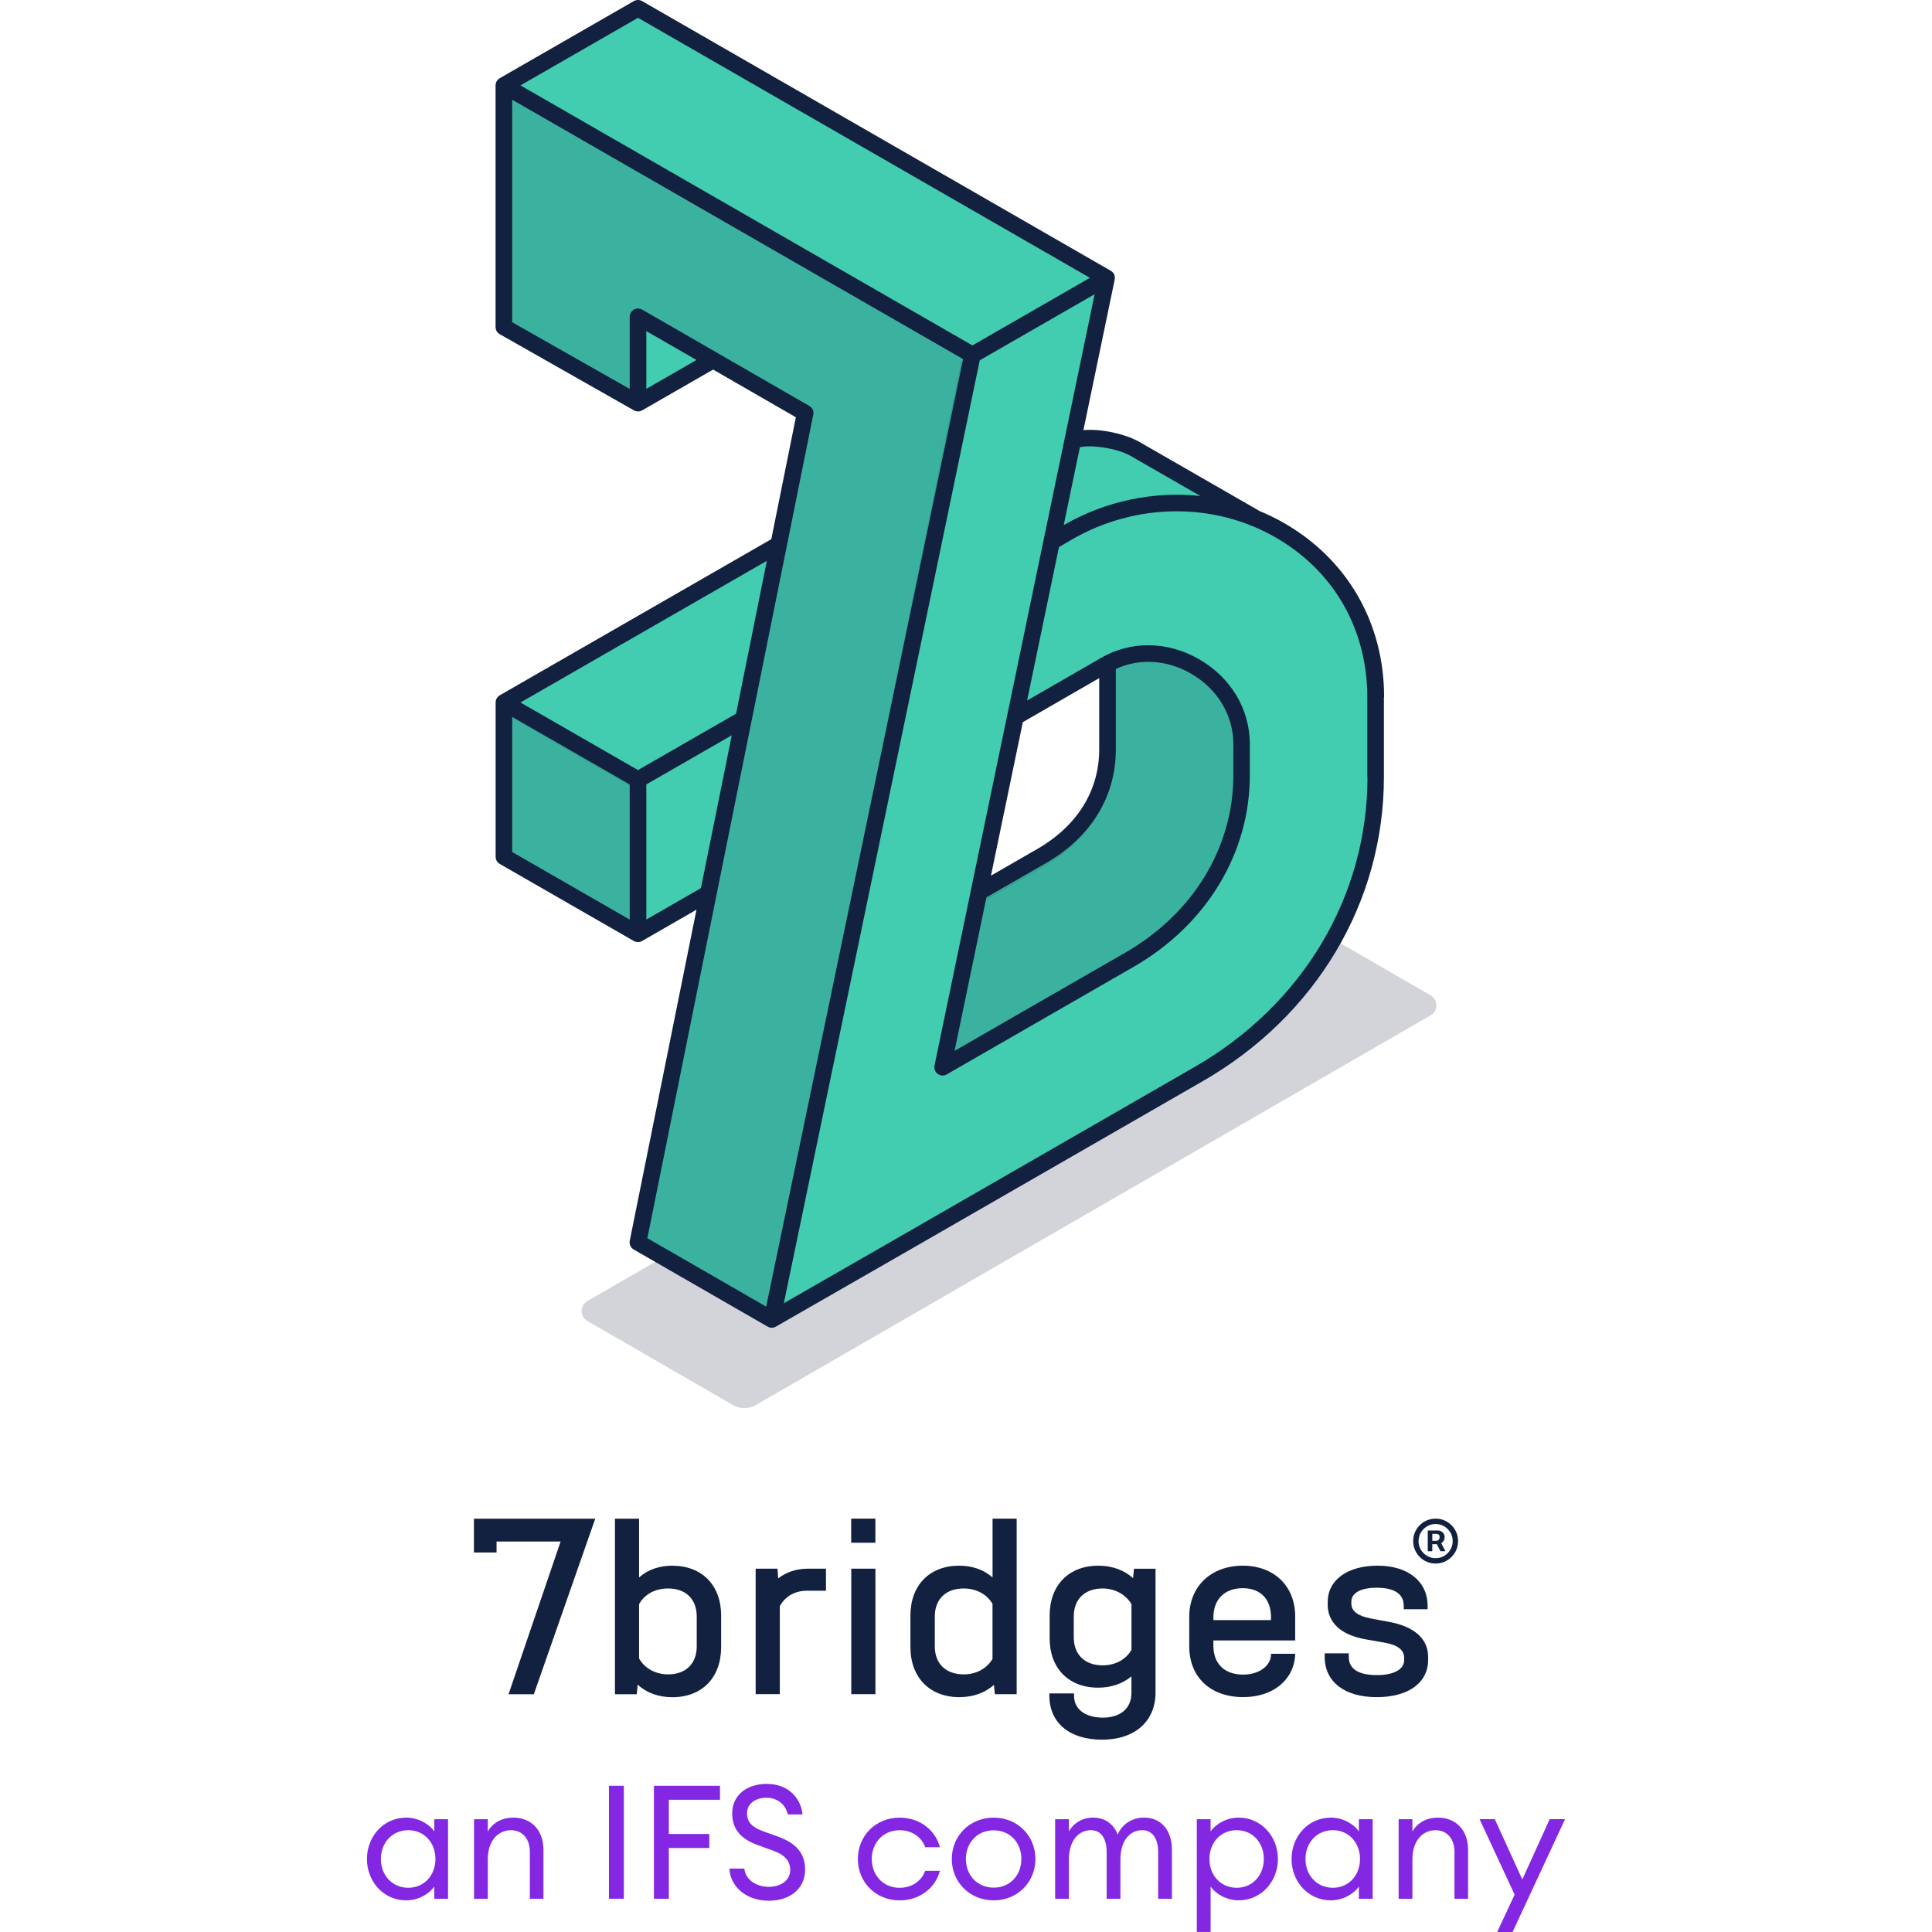
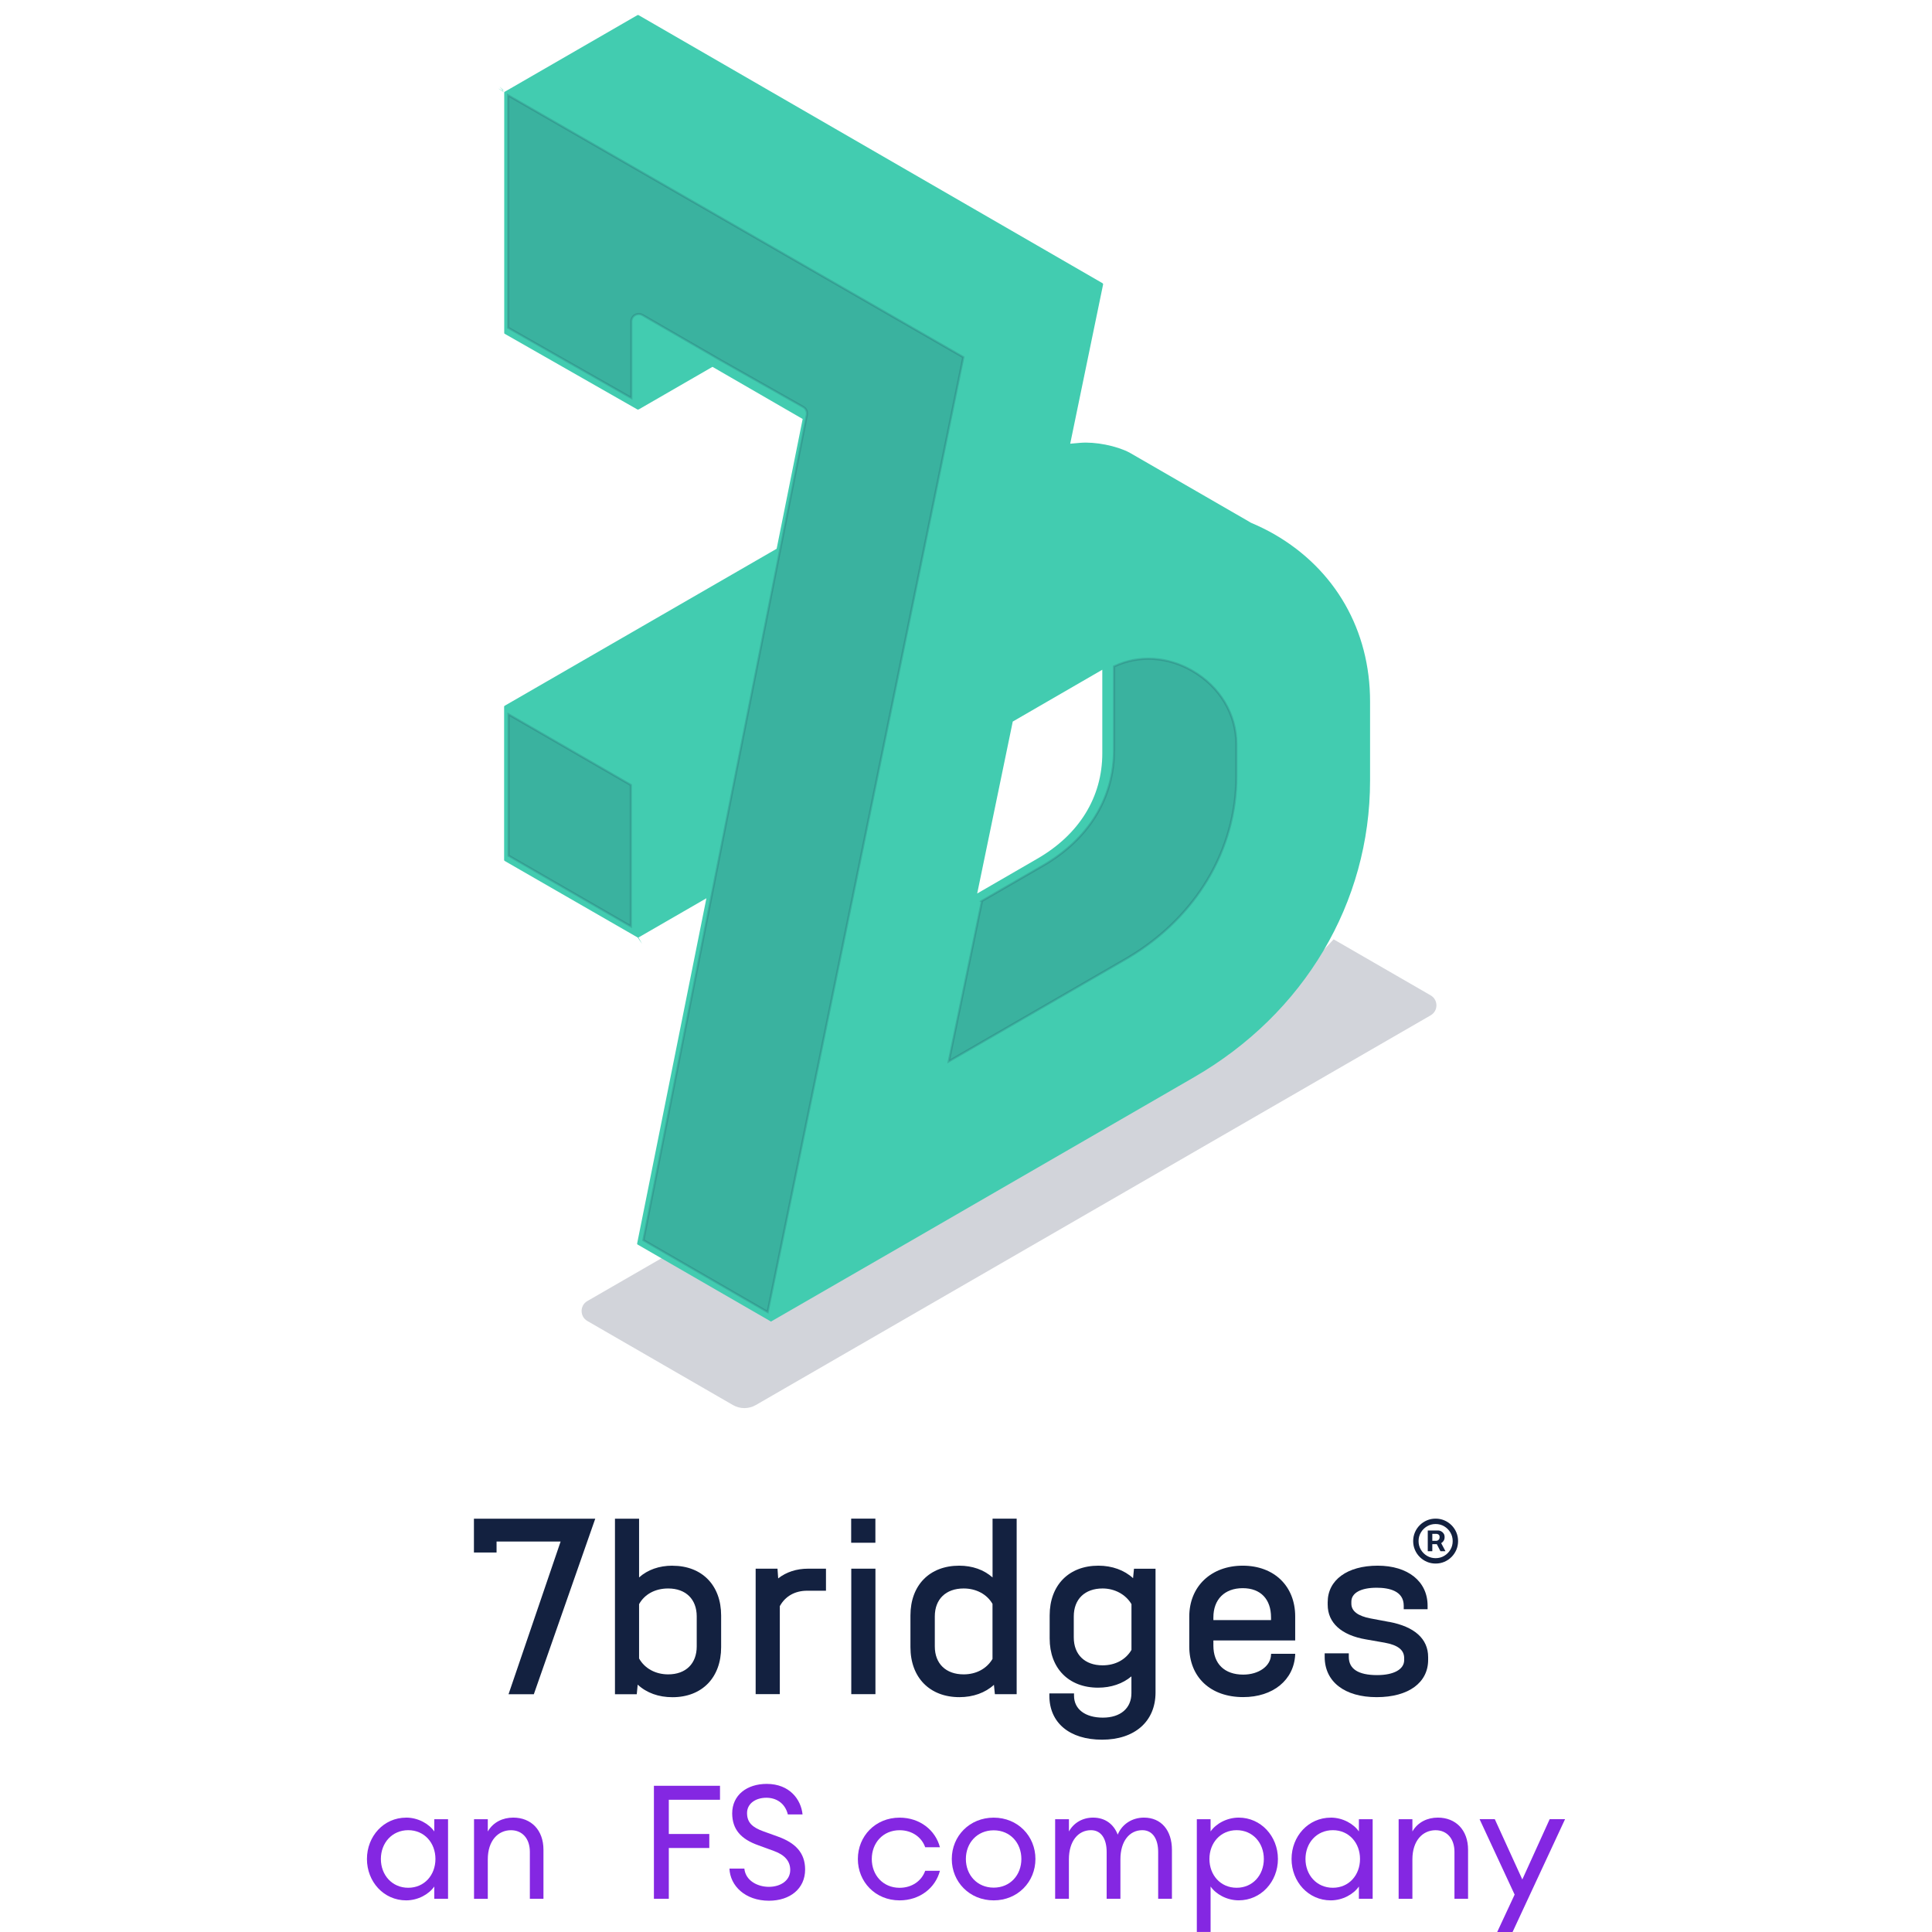
<svg xmlns="http://www.w3.org/2000/svg" width="874" height="874" viewBox="0 0 874 874" fill="none">
  <path opacity="0.65" d="M603.299 424.932C590.23 439.293 574.656 451.876 556.898 462.139L407.182 548.697L338.35 588.394L338.181 588.462L337.978 588.58C337.826 588.648 337.673 588.682 337.521 588.733C337.419 588.767 337.318 588.801 337.216 588.834C336.895 588.919 336.573 588.953 336.251 588.97H336.234C336.082 588.97 335.913 588.919 335.76 588.902C335.557 588.885 335.354 588.868 335.151 588.818C335.016 588.784 334.897 588.716 334.779 588.665C334.558 588.58 334.338 588.513 334.135 588.394H334.118L300.109 568.715L265.71 588.563C262.24 590.562 262.24 595.575 265.71 597.59L331.528 635.594C333.136 636.525 334.931 636.999 336.742 636.999C338.554 636.999 340.331 636.525 341.956 635.594L647.211 459.311C650.681 457.313 650.681 452.3 647.211 450.284L603.299 424.932Z" fill="#BABDC7" />
  <path d="M348.693 597.816H348.889C348.889 597.816 349.036 597.669 349.085 597.669L409.111 563.046L540.148 487.325C590.022 458.537 619.79 408.368 619.79 353.147V317.297C619.79 285.125 604.048 257.613 576.536 241.723C573.201 239.811 569.621 238.045 565.894 236.476L565.159 236.035L510.969 204.746C505.084 201.656 495.472 199.744 488.606 200.332L484.143 200.724L499.052 128.535L498.807 128.142L288.814 6.813C288.814 6.813 288.52 6.764 288.422 6.813L228.2 41.584L228.102 41.78V150.653C228.102 150.653 228.151 150.947 228.298 150.996L288.422 185.276H288.667L289.01 185.178L322.309 165.954L363.111 189.543L351.341 248.246L228.249 319.308C228.249 319.308 228.053 319.504 228.053 319.651V389.094C228.053 389.094 228.151 389.388 228.249 389.437L288.814 424.306C288.814 424.306 288.667 424.257 288.569 424.208L290.482 427.004L288.814 424.11L319.563 406.357L288.226 562.555C288.226 562.555 288.226 562.899 288.422 562.997L348.644 597.767L348.693 597.816ZM227.513 41.387H227.857L225.307 39.965L227.513 41.387ZM225.944 39.18L227.759 41.044L227.563 40.603L225.944 39.18ZM442.066 404.199L458.152 326.419L498.659 302.977V340.788C498.659 360.601 488.214 377.569 469.186 388.506L442.066 404.199Z" fill="#42CCB0" />
  <path opacity="0.15" d="M230.633 43.588L435.468 161.409L435.781 161.59L435.709 161.943L347.404 592.836L347.265 593.516L346.664 593.168L291.361 561.197L291.051 561.019L291.121 560.668L365.008 187.696V187.695C365.291 186.281 364.644 184.844 363.394 184.119V184.12L326.048 162.976L326.016 162.958L325.986 162.936C325.786 162.78 325.558 162.652 325.308 162.542L325.282 162.531L325.259 162.517L290.651 142.508V142.507C289.672 141.945 288.48 141.909 287.479 142.401L287.282 142.508C286.239 143.11 285.596 144.221 285.596 145.424V180.005L284.849 179.579L230.137 148.422L229.884 148.278V43.157L230.633 43.588Z" fill="#132140" stroke="#132140" />
  <path opacity="0.15" d="M285.372 419.029L284.622 418.596L230.309 387.226L230.059 387.081V323.177L230.809 323.61L285.122 354.977L285.372 355.121V419.029Z" fill="#132140" stroke="#132140" />
  <path opacity="0.15" d="M504.267 301.36C515.238 296.251 528.147 296.976 539.399 303.48C551.847 310.669 559.298 323.075 559.298 336.673V351.229C559.298 384.353 541.099 414.824 510.57 433.075L509.107 433.935L430.194 479.547L429.229 480.104L429.455 479.013L444.126 408.038L443.854 407.767L444.418 407.44L471.709 391.654H471.71C492.546 379.622 503.978 360.978 503.979 339.155V301.495L504.267 301.36Z" fill="#132140" stroke="#132140" />
-   <path d="M626.147 315.39C626.147 281.861 609.637 253.132 580.835 236.578C577.221 234.512 573.495 232.69 569.68 231.135C569.568 231.046 569.457 230.957 569.323 230.89L514.864 199.583C514.864 199.583 514.82 199.583 514.82 199.561H514.775C508.417 196.139 497.931 193.895 490.122 194.584L504.267 126.482C504.267 126.482 504.267 126.394 504.267 126.327C504.267 126.238 504.289 126.171 504.312 126.083C504.312 126.016 504.312 125.927 504.312 125.86C504.312 125.771 504.312 125.683 504.312 125.594C504.312 125.527 504.312 125.438 504.312 125.372C504.312 125.283 504.311 125.216 504.289 125.127C504.289 125.038 504.267 124.949 504.245 124.86C504.245 124.794 504.2 124.727 504.2 124.661C504.178 124.594 504.155 124.505 504.133 124.438C504.111 124.349 504.066 124.283 504.044 124.194C503.999 124.127 503.977 124.038 503.932 123.972C503.932 123.927 503.91 123.883 503.888 123.861C503.888 123.838 503.843 123.794 503.821 123.772C503.776 123.705 503.731 123.638 503.687 123.572C503.642 123.505 503.575 123.416 503.508 123.35C503.464 123.283 503.419 123.216 503.352 123.172C503.308 123.127 503.241 123.061 503.196 123.016C503.129 122.95 503.062 122.905 502.995 122.839C502.928 122.794 502.884 122.727 502.817 122.683C502.75 122.639 502.683 122.594 502.594 122.55C502.549 122.527 502.527 122.505 502.482 122.483L290.492 0.5C289.332 -0.167 287.904 -0.167 286.722 0.5L226.061 35.384C226.061 35.384 226.038 35.406 226.016 35.406C225.771 35.562 225.547 35.739 225.347 35.917C225.28 35.984 225.235 36.051 225.168 36.117C225.012 36.273 224.9 36.45 224.767 36.628C224.722 36.695 224.677 36.762 224.633 36.85C224.499 37.095 224.387 37.361 224.32 37.628V37.673C224.231 37.961 224.209 38.25 224.187 38.539C224.187 38.584 224.187 38.606 224.187 38.628V147.946C224.187 149.302 224.9 150.524 226.083 151.19L286.766 185.63C287.056 185.785 287.346 185.919 287.681 186.008C287.837 186.052 288.016 186.052 288.194 186.074C288.35 186.074 288.484 186.141 288.64 186.141C288.64 186.141 288.863 186.119 288.953 186.096C289.176 186.096 289.376 186.074 289.6 186.008C289.778 185.963 289.934 185.874 290.09 185.808C290.224 185.741 290.38 185.719 290.514 185.63L322.596 167.188L360.032 188.763L348.922 243.911L226.083 314.545C224.923 315.212 224.209 316.456 224.209 317.789V387.58C224.209 388.913 224.923 390.157 226.083 390.824L286.766 425.708C286.945 425.819 287.145 425.885 287.324 425.952C287.436 425.997 287.547 426.063 287.659 426.085C287.726 426.085 287.815 426.085 287.882 426.108C288.127 426.152 288.35 426.196 288.596 426.196C288.908 426.196 289.243 426.152 289.555 426.063C289.867 425.974 290.18 425.863 290.47 425.685L315.078 411.532L284.892 561.289C284.58 562.866 285.294 564.466 286.699 565.266L347.271 600.15C347.472 600.261 347.673 600.328 347.896 600.417C347.985 600.461 348.074 600.506 348.186 600.528C348.387 600.572 348.587 600.595 348.788 600.617C348.9 600.617 349.034 600.661 349.145 600.661C349.435 600.661 349.725 600.617 349.993 600.55C350.082 600.55 350.171 600.483 350.261 600.461C350.394 600.417 350.528 600.395 350.64 600.328C350.707 600.306 350.751 600.261 350.818 600.217C350.863 600.195 350.93 600.172 350.975 600.15L411.769 565.266L544.001 489.166C595.381 459.636 626.057 408.132 626.057 351.407V315.367L626.147 315.39ZM511.161 206.071L543.019 224.38C522.137 222.136 500.43 226.491 481.332 237.467L481.198 237.556L488.516 202.339C493.447 201.139 504.624 202.561 511.183 206.071H511.161ZM288.618 8.054L493.067 125.683L439.902 156.256L235.453 38.628L288.618 8.054ZM292.388 175.898V149.79L315.078 162.855L292.388 175.898ZM332.993 322.855L288.618 348.363L235.453 317.789L346.914 253.709L332.993 322.855V322.855ZM231.705 385.424V324.277L284.87 354.851V415.998L231.705 385.424ZM292.388 415.998V354.851L331.029 332.632L317.086 401.778L292.388 415.976V415.998ZM367.93 187.607C368.243 186.03 367.529 184.43 366.123 183.63L324.894 159.878C324.649 159.7 324.403 159.545 324.136 159.433L290.514 140.058C289.354 139.392 287.926 139.392 286.744 140.058C285.584 140.725 284.87 141.969 284.87 143.302V175.942L231.705 145.769V45.116L435.686 162.455L346.602 591.085L292.857 560.133L367.908 187.585L367.93 187.607ZM618.628 351.451C618.628 405.466 589.357 454.548 540.342 482.722L408.111 558.823L354.589 589.552L443.227 162.989L495.187 133.104L439.3 402.289C439.144 402.666 439.055 403.066 439.055 403.489L422.746 482.055C422.746 482.055 422.746 482.211 422.724 482.3C422.724 482.433 422.679 482.544 422.679 482.678C422.679 482.811 422.679 482.922 422.679 483.055C422.679 483.166 422.679 483.277 422.724 483.411C422.724 483.544 422.768 483.655 422.813 483.789C422.835 483.9 422.88 484.011 422.902 484.1C422.947 484.233 423.014 484.366 423.081 484.477C423.125 484.544 423.125 484.611 423.17 484.677C423.17 484.699 423.214 484.722 423.214 484.744C423.371 485.011 423.549 485.233 423.772 485.455C423.817 485.499 423.839 485.522 423.884 485.544C424.062 485.722 424.263 485.855 424.486 485.988C424.553 486.033 424.642 486.077 424.709 486.121C424.91 486.233 425.111 486.299 425.312 486.366C425.379 486.388 425.468 486.41 425.535 486.433C425.579 486.433 425.602 486.455 425.646 486.477C425.914 486.521 426.159 486.544 426.405 486.544C426.695 486.544 426.985 486.499 427.253 486.433C427.32 486.433 427.386 486.388 427.453 486.388C427.743 486.299 428.011 486.21 428.257 486.055L512.767 437.417C545.719 418.464 565.396 386.069 565.396 350.762V336.587C565.396 320.811 556.807 306.458 542.395 298.192C528.206 290.038 511.696 289.793 498.221 297.548L464.644 316.901L479.057 247.466H479.101L485.036 243.977C513.883 227.402 549.11 227.046 576.998 243.089C603.413 258.264 618.539 284.638 618.539 315.412V351.451H618.628ZM446.238 405.977L472.944 390.601C493.469 378.803 504.78 360.472 504.78 339.031V302.636C515.355 297.725 527.826 298.414 538.714 304.68C550.761 311.612 557.945 323.544 557.945 336.609V350.785C557.945 383.38 539.673 413.354 509.064 430.951L431.826 475.39L446.238 405.977ZM497.262 339.009C497.262 357.673 487.289 373.693 469.195 384.091L448.291 396.134L462.703 326.699L497.262 306.769V338.986V339.009Z" fill="#132140" />
  <path d="M304.188 708.285C298.209 708.285 293.011 710.107 289.107 713.595V687.045H278.198V766.428H288.059L288.482 762.096C292.52 765.828 297.919 767.783 304.21 767.783C317.595 767.783 326.228 758.896 326.228 745.166V730.813C326.228 717.15 317.573 708.307 304.21 708.307L304.188 708.285ZM315.186 744.81C315.186 752.609 310.233 757.452 302.269 757.452C296.536 757.452 291.628 754.764 289.107 750.254V725.681C291.628 721.171 296.402 718.594 302.269 718.594C310.233 718.594 315.186 723.437 315.186 731.235V744.81Z" fill="#132140" />
  <path d="M352.038 714.038L351.725 709.639H341.843V766.404H352.774V726.591C355.228 722.103 359.623 719.614 365.133 719.614H373.655V709.639H365.579C360.359 709.639 355.696 711.149 352.038 714.038V714.038Z" fill="#132140" />
  <path d="M396.031 709.639H385.1V766.404H396.031V720.547V709.661V709.639Z" fill="#132140" />
  <path d="M448.99 713.594C445.086 710.128 439.888 708.284 433.91 708.284C420.525 708.284 411.869 717.126 411.869 730.79V745.142C411.869 758.873 420.569 767.76 434.021 767.76C440.201 767.76 445.711 765.783 449.637 762.183L450.061 766.405H459.921V687.021H449.013V713.571L448.99 713.594ZM448.99 750.475C446.336 754.918 441.606 757.451 435.94 757.451C427.887 757.451 422.889 752.608 422.889 744.809V731.234C422.889 723.436 427.887 718.593 435.94 718.593C441.606 718.593 446.469 721.192 448.99 725.569V750.475V750.475Z" fill="#132140" />
  <path d="M512.614 713.971C508.621 710.283 503.066 708.283 496.886 708.283C483.501 708.283 474.846 717.126 474.846 730.79V741.187C474.846 754.718 483.457 763.471 496.753 763.471C502.642 763.471 507.84 761.694 511.833 758.361V765.96C511.833 772.781 506.881 777.024 498.916 777.024C490.952 777.024 485.866 773.225 485.866 767.093V766.071H474.712V767.093C474.712 779.379 483.858 787 498.56 787C513.261 787 522.742 778.802 522.742 765.627V709.661H512.993L512.569 713.993L512.614 713.971ZM511.855 746.386C509.245 750.83 504.516 753.363 498.805 753.363C490.752 753.363 485.755 748.519 485.755 740.721V731.234C485.755 723.436 490.752 718.592 498.805 718.592C504.293 718.592 509.268 721.303 511.855 725.679V746.408V746.386Z" fill="#132140" />
  <path d="M574.989 748.519C574.878 753.674 569.479 757.562 562.407 757.562C553.952 757.562 548.911 752.674 548.911 744.453V742.098H585.92V731.234C585.92 717.503 576.372 708.283 562.184 708.283C547.996 708.283 538.002 717.548 538.002 731.345V744.787C538.002 758.739 547.595 767.737 562.407 767.737C575.882 767.737 585.34 760.028 585.92 748.519V748.141H575.012V748.475L574.989 748.519ZM548.911 731.678C548.911 723.524 553.997 718.459 562.184 718.459C570.371 718.459 574.989 723.524 574.989 731.678V732.9H548.911V731.678Z" fill="#132140" />
  <path d="M628.394 733.722L620.007 732.145C614.251 731.056 611.329 728.812 611.329 725.48V724.569C611.329 720.614 615.612 718.259 622.773 718.259C628.35 718.259 635.02 719.659 635.02 726.39V727.99H645.817V726.39C645.817 715.393 636.939 708.283 623.219 708.283C609.499 708.283 600.621 714.771 600.621 724.791V725.924C600.621 734.122 606.778 739.721 617.932 741.632L626.32 743.098C632.388 744.187 635.221 746.408 635.221 750.097V751.007C635.221 755.184 630.536 757.784 622.974 757.784C614.474 757.784 610.169 755.007 610.169 749.541V747.941H599.26V749.541C599.26 760.783 608.272 767.759 622.773 767.759C637.273 767.759 646.063 761.139 646.063 750.896V749.652C646.063 741.387 639.95 735.877 628.417 733.7L628.394 733.722Z" fill="#132140" />
  <path d="M214.396 702.331H224.635V697.354H253.614L230.056 766.428H241.5L269.274 687.045H214.396V702.331Z" fill="#132140" />
  <path d="M396.008 687H385.055V697.909H396.008V687Z" fill="#132140" />
  <path d="M645.894 701.733V692.36H650.642C651.023 692.36 651.437 692.47 651.886 692.69C652.334 692.902 652.715 693.232 653.028 693.681C653.35 694.121 653.511 694.68 653.511 695.357C653.511 696.043 653.346 696.627 653.016 697.11C652.686 697.584 652.284 697.944 651.81 698.189C651.344 698.435 650.904 698.558 650.489 698.558H647.062V697.034H649.855C650.134 697.034 650.434 696.894 650.756 696.614C651.086 696.335 651.251 695.916 651.251 695.357C651.251 694.781 651.086 694.392 650.756 694.189C650.434 693.985 650.151 693.884 649.905 693.884H647.95V701.733H645.894ZM651.556 697.313L653.892 701.733H651.632L649.347 697.313H651.556ZM649.448 707.321C648.043 707.321 646.727 707.059 645.5 706.534C644.273 706.009 643.194 705.281 642.263 704.349C641.332 703.418 640.604 702.338 640.079 701.111C639.554 699.883 639.292 698.566 639.292 697.161C639.292 695.755 639.554 694.438 640.079 693.211C640.604 691.983 641.332 690.903 642.263 689.972C643.194 689.041 644.273 688.312 645.5 687.787C646.727 687.262 648.043 687 649.448 687C650.853 687 652.169 687.262 653.397 687.787C654.624 688.312 655.703 689.041 656.634 689.972C657.565 690.903 658.293 691.983 658.818 693.211C659.342 694.438 659.605 695.755 659.605 697.161C659.605 698.566 659.342 699.883 658.818 701.111C658.293 702.338 657.565 703.418 656.634 704.349C655.703 705.281 654.624 706.009 653.397 706.534C652.169 707.059 650.853 707.321 649.448 707.321ZM649.448 704.883C650.87 704.883 652.165 704.536 653.333 703.841C654.501 703.147 655.432 702.216 656.126 701.047C656.82 699.879 657.167 698.583 657.167 697.161C657.167 695.738 656.82 694.443 656.126 693.274C655.432 692.106 654.501 691.174 653.333 690.48C652.165 689.786 650.87 689.439 649.448 689.439C648.026 689.439 646.732 689.786 645.564 690.48C644.396 691.174 643.465 692.106 642.771 693.274C642.077 694.443 641.73 695.738 641.73 697.161C641.73 698.583 642.077 699.879 642.771 701.047C643.465 702.216 644.396 703.147 645.564 703.841C646.732 704.536 648.026 704.883 649.448 704.883Z" fill="#132140" />
  <g clip-path="url(#clip0_3516_680)">
    <path d="M183.733 822.252C189.159 822.252 194.076 825.059 196.462 828.518V822.975H202.688V858.964H196.462V853.422C194.076 856.881 189.159 859.688 183.733 859.688C173.608 859.688 166 851.266 166 840.977C166 830.688 173.594 822.266 183.733 822.266V822.252ZM184.679 827.939C177.376 827.939 172.299 833.698 172.299 840.963C172.299 848.227 177.361 853.987 184.679 853.987C191.996 853.987 196.986 848.227 196.986 840.963C196.986 833.698 191.996 827.939 184.679 827.939Z" fill="#8427E2" />
    <path d="M214.442 822.975H220.669V828.518C223.127 824.278 227.477 822.252 232.175 822.252C240.278 822.252 245.85 827.867 245.85 836.795V858.964H239.696V837.736C239.696 831.687 236.22 827.953 231.157 827.953C225.295 827.953 220.669 832.7 220.669 841.122V858.979H214.442V822.99V822.975Z" fill="#8427E2" />
-     <path d="M275.482 807.854H282.218V858.95H275.482V807.854Z" fill="#8427E2" />
    <path d="M295.834 807.854H325.714V814.177H302.555V829.661H320.87V835.999H302.555V858.965H295.819V807.868H295.834V807.854Z" fill="#8427E2" />
    <path d="M336.726 845.29C337.307 850.977 342.952 853.567 347.796 853.567C353.149 853.567 357.484 850.687 357.484 845.941C357.484 841.918 354.953 839.111 350.182 837.374L343.097 834.784C335.14 831.977 331.299 827.592 331.227 820.386C331.227 812.036 337.889 807 346.85 807C357.266 807 362.401 814.134 363.056 820.82H356.408C355.099 815.494 350.909 813.266 346.705 813.266C341.788 813.266 337.948 815.929 337.948 820.183C337.948 824.437 340.333 826.666 345.323 828.46L351.913 830.833C359.725 833.641 364.22 838.112 364.22 845.738C364.22 854.378 357.412 859.848 347.869 859.848C337.089 859.848 330.281 853.075 329.99 845.304H336.726V845.29Z" fill="#8427E2" />
    <path d="M406.96 859.689C395.963 859.689 388.078 851.267 388.078 840.978C388.078 830.69 395.963 822.268 406.96 822.268C416.082 822.268 423.166 827.882 425.203 835.653H418.54C416.954 831.124 412.605 827.955 406.96 827.955C399.439 827.955 394.377 833.714 394.377 840.978C394.377 848.243 399.439 854.002 406.96 854.002C412.605 854.002 416.954 850.833 418.54 846.304H425.203C423.181 854.074 416.082 859.689 406.96 859.689Z" fill="#8427E2" />
    <path d="M449.525 859.689C438.6 859.689 430.57 851.34 430.57 840.978C430.57 830.617 438.6 822.268 449.525 822.268C460.45 822.268 468.408 830.617 468.408 840.978C468.408 851.34 460.378 859.689 449.525 859.689ZM449.525 853.93C457.046 853.93 462.05 848.17 462.05 840.964C462.05 833.757 457.061 827.998 449.525 827.998C441.99 827.998 436.942 833.757 436.942 840.964C436.942 848.17 442.004 853.93 449.525 853.93Z" fill="#8427E2" />
    <path d="M477.34 822.975H483.566V828.518C485.661 824.698 489.647 822.252 494.491 822.252C499.917 822.252 503.83 825.204 505.634 829.95C507.583 825.204 512.151 822.252 517.505 822.252C525.389 822.252 530.161 828.084 530.161 836.868V858.964H523.934V837.808C523.934 831.976 521.476 827.939 516.763 827.939C510.9 827.939 506.856 832.975 506.856 841.107V858.964H500.63V837.808C500.63 831.976 498.244 827.939 493.545 827.939C487.683 827.939 483.551 832.975 483.551 841.107V858.964H477.325V822.975H477.34Z" fill="#8427E2" />
    <path d="M541.42 822.975H547.646V828.518C550.032 825.059 554.949 822.252 560.375 822.252C570.427 822.252 578.108 830.674 578.108 840.963C578.108 851.252 570.442 859.674 560.375 859.674C554.949 859.674 550.032 856.866 547.646 853.408V873.985H541.42V822.947V822.975ZM559.429 827.939C552.127 827.939 547.122 833.698 547.122 840.963C547.122 848.227 552.112 853.987 559.429 853.987C566.747 853.987 571.736 848.227 571.736 840.963C571.736 833.698 566.747 827.939 559.429 827.939Z" fill="#8427E2" />
    <path d="M602.009 822.252C607.436 822.252 612.352 825.059 614.738 828.518V822.975H620.964V858.964H614.738V853.422C612.352 856.881 607.436 859.688 602.009 859.688C591.885 859.688 584.276 851.266 584.276 840.977C584.276 830.688 591.87 822.266 602.009 822.266V822.252ZM602.955 827.939C595.638 827.939 590.575 833.698 590.575 840.963C590.575 848.227 595.638 853.987 602.955 853.987C610.272 853.987 615.247 848.227 615.247 840.963C615.247 833.698 610.258 827.939 602.955 827.939Z" fill="#8427E2" />
    <path d="M632.718 822.975H638.944V828.518C641.402 824.278 645.752 822.252 650.451 822.252C658.554 822.252 664.125 827.867 664.125 836.795V858.964H657.972V837.736C657.972 831.687 654.495 827.953 649.433 827.953C643.57 827.953 638.944 832.7 638.944 841.122V858.979H632.718V822.99V822.975Z" fill="#8427E2" />
    <path d="M677.306 874L685.19 857.083L669.334 822.961H676.215L688.667 850.238L701.047 822.961H708L684.259 874H677.306Z" fill="#8427E2" />
  </g>
  <defs>
    <clipPath id="clip0_3516_680">
      <rect width="542" height="67" fill="white" transform="translate(166 807)" />
    </clipPath>
  </defs>
</svg>